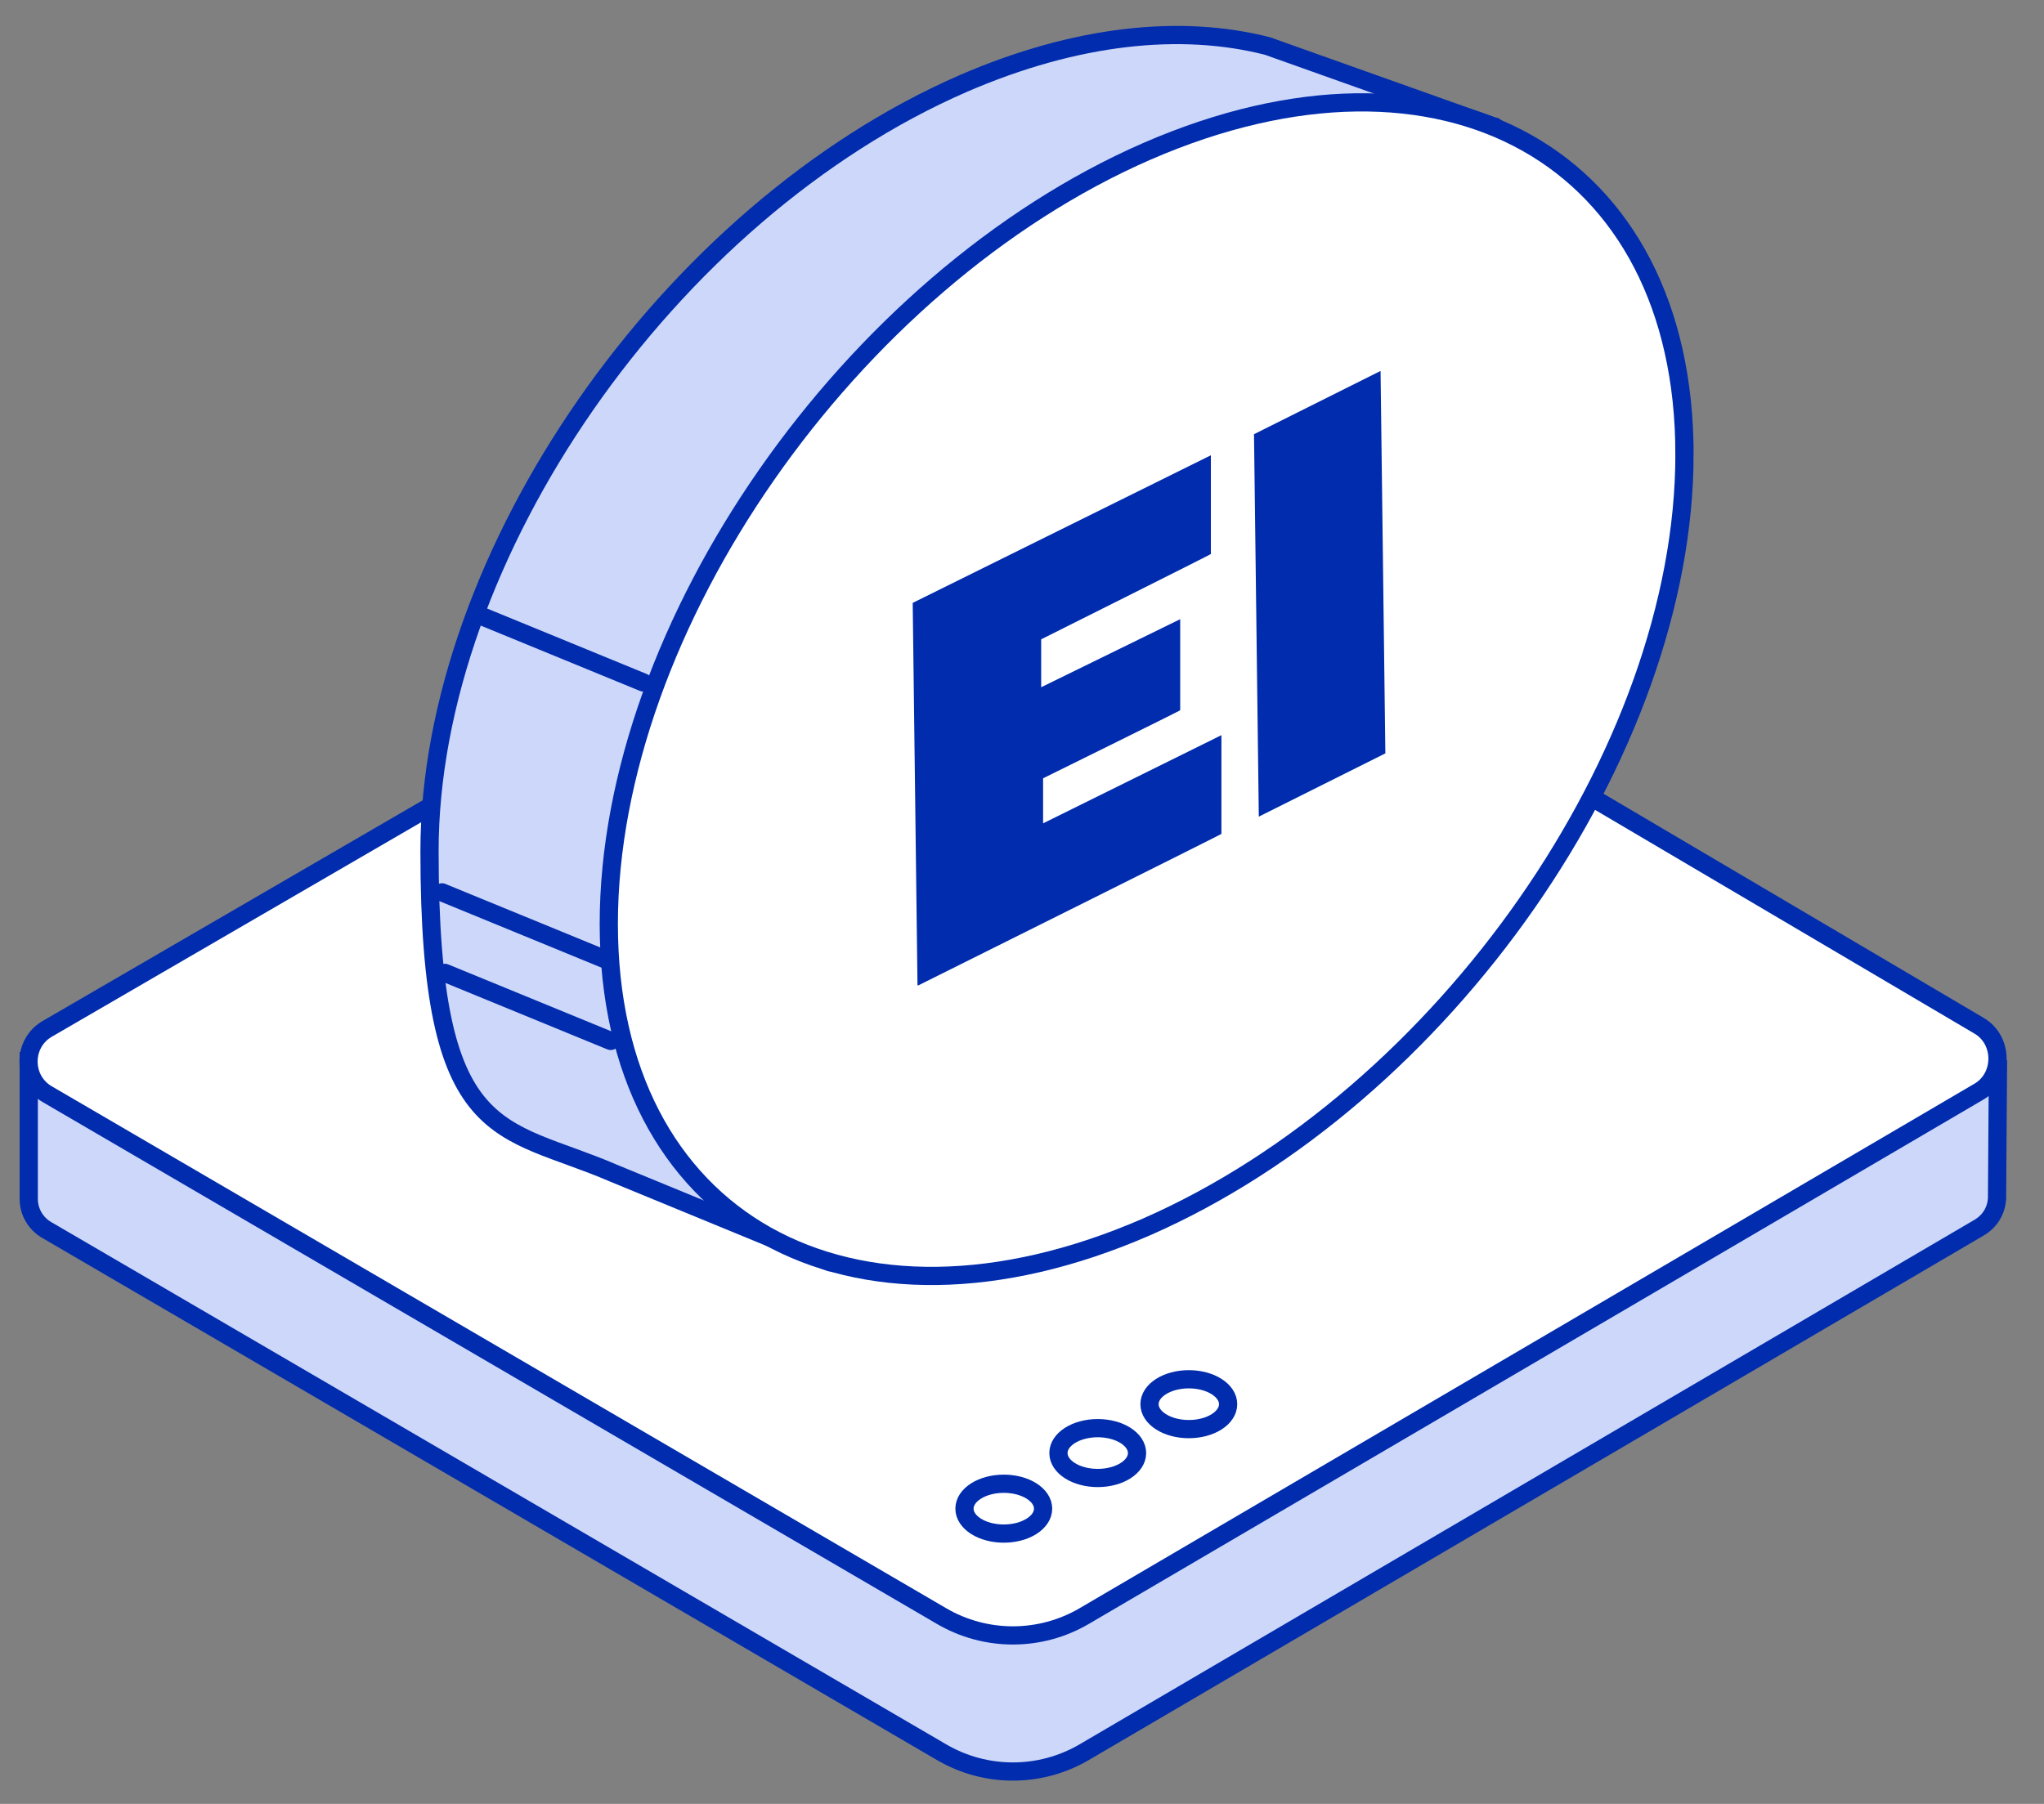
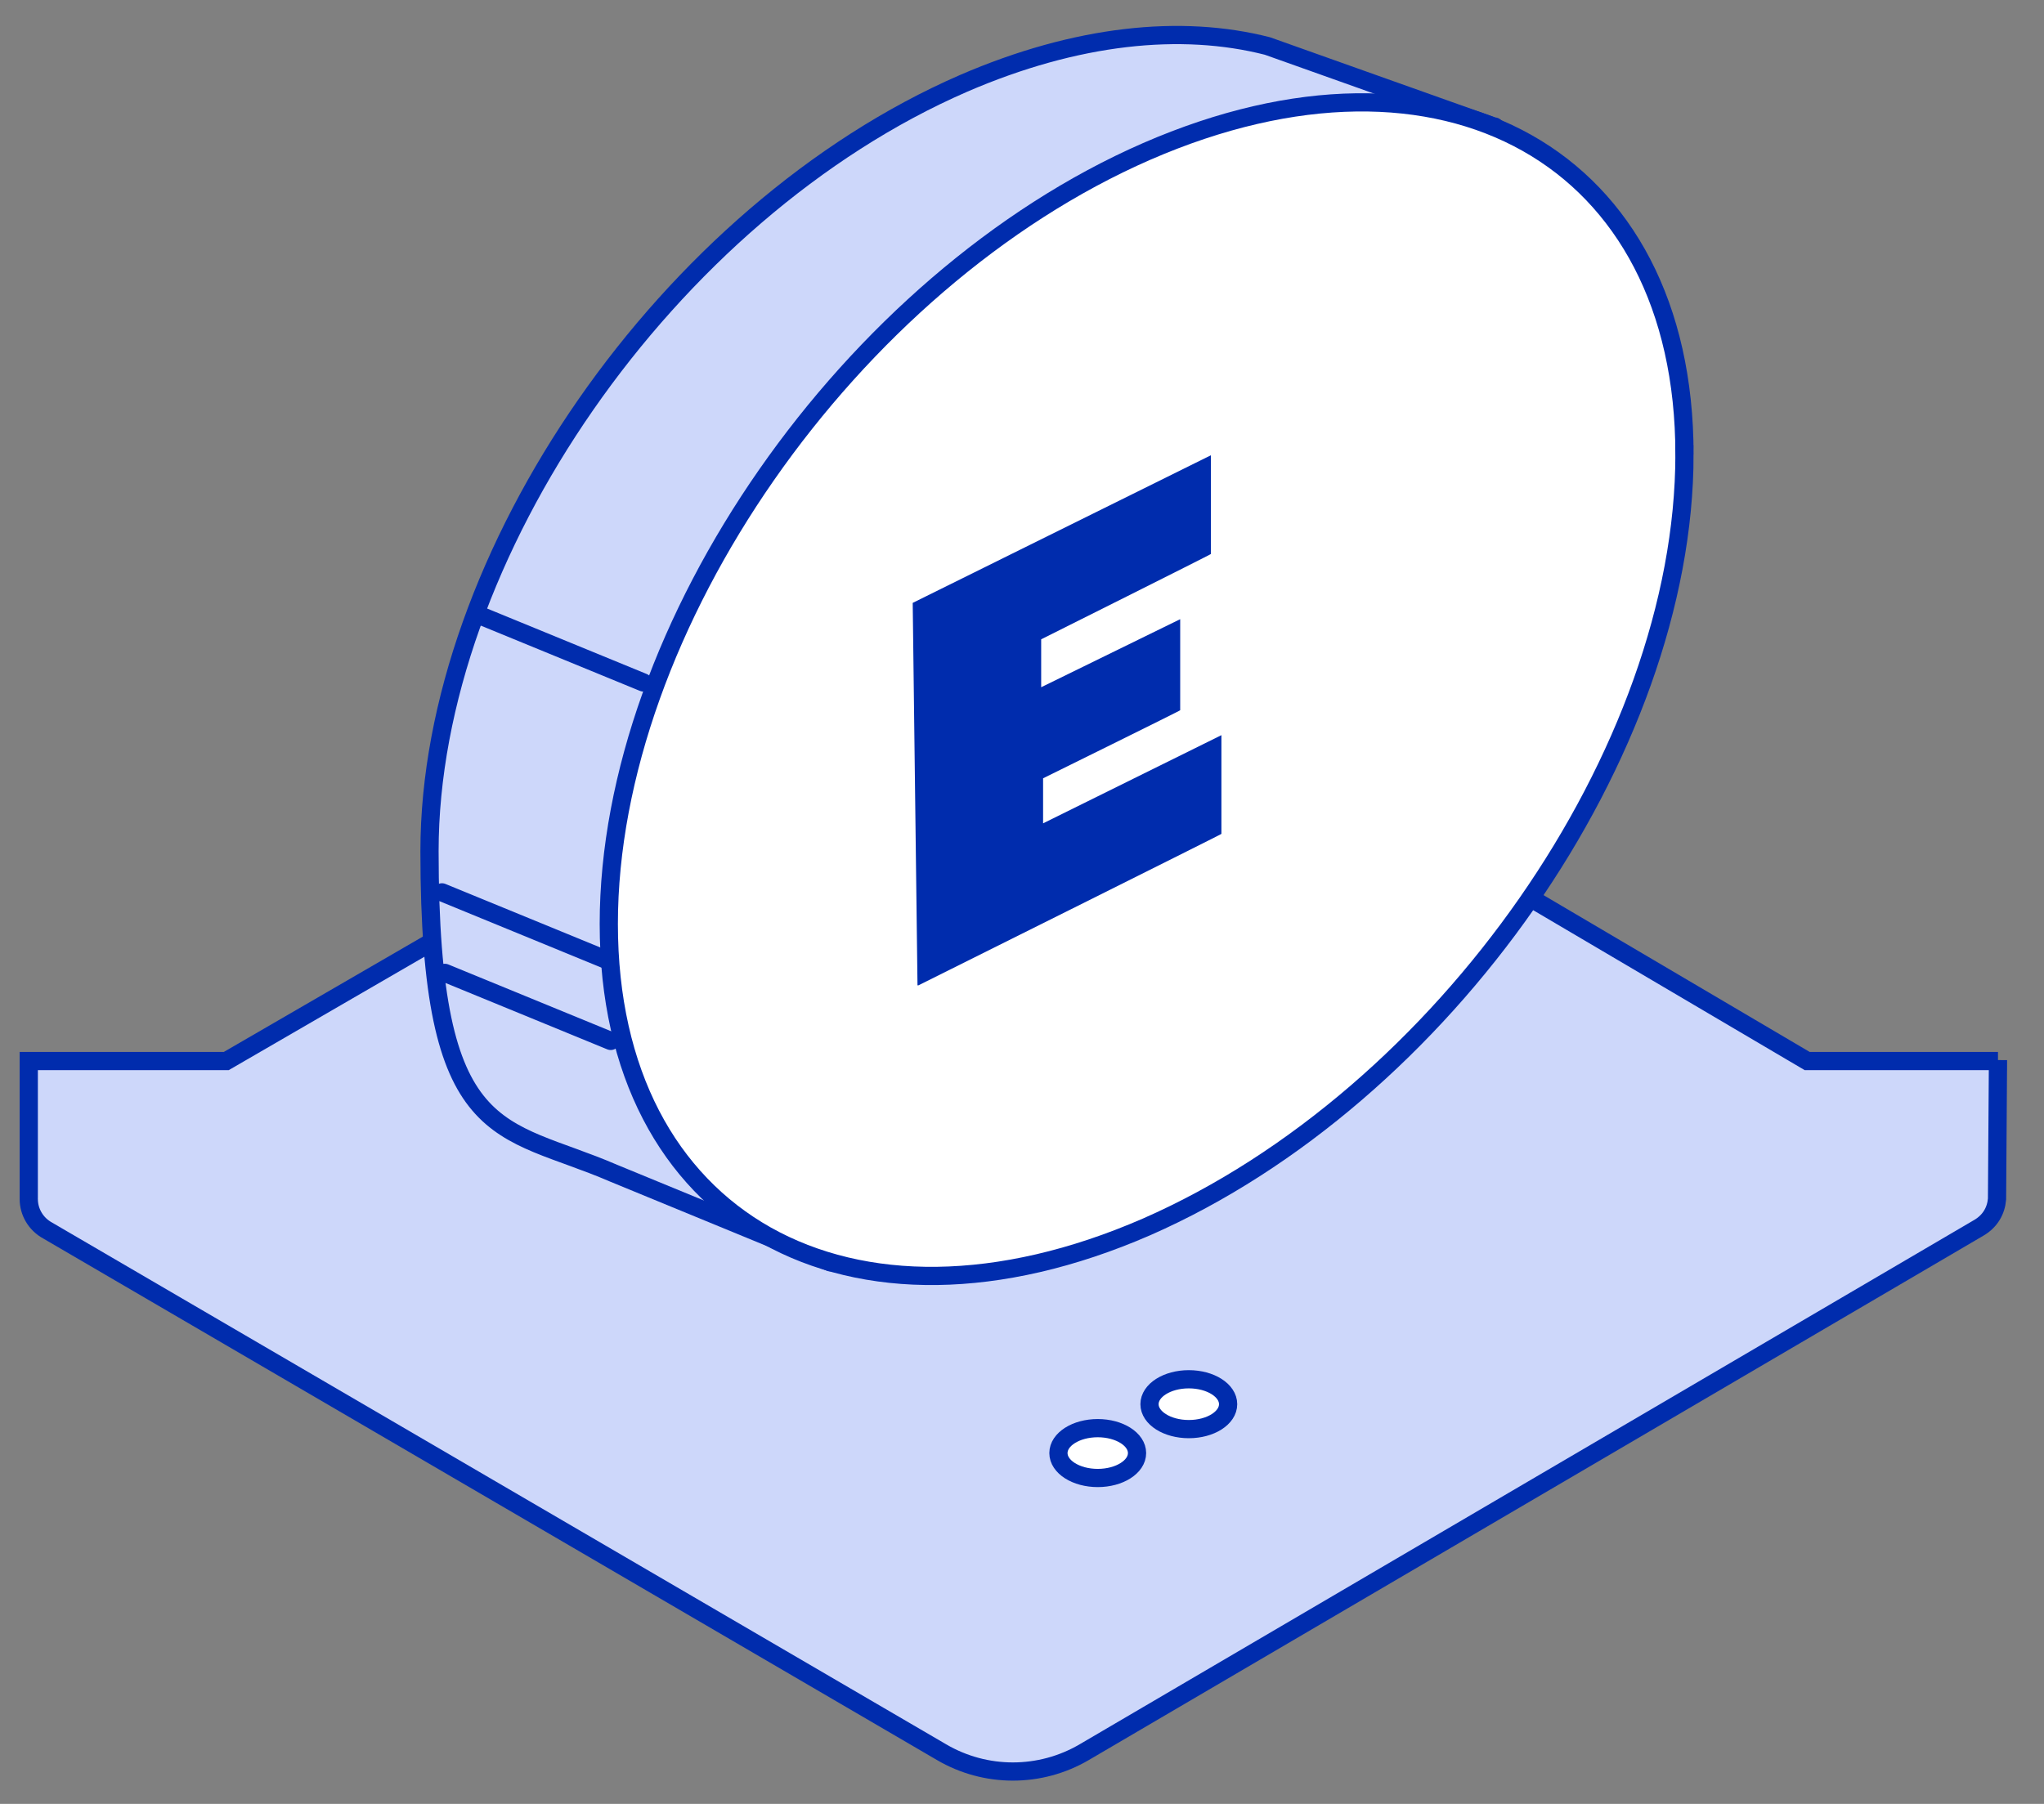
<svg xmlns="http://www.w3.org/2000/svg" id="Calque_1" version="1.1" viewBox="0 0 213.2 188.2">
  <rect x="0" y="0" width="213.2" height="188.2" fill="#808080" stroke="none" />
  <defs>
    <style>
      .st0 {
        stroke-linecap: round;
        stroke-linejoin: round;
      }

      .st0, .st1, .st2 {
        stroke: #002cad;
        stroke-width: 1.9px;
      }

      .st0, .st2 {
        fill: #cdd7fa;
      }

      .st3 {
        fill: #002cad;
      }

      .st1 {
        fill: #fff;
      }

      .st1, .st2 {
        stroke-miterlimit: 10;
      }
    </style>
  </defs>
  <g>
    <g>
      <g>
        <path class="st2" d="M208.4,110.7h-19.9l-78.4-46.2c-2.1-1.2-4.7-1.2-6.8,0L23.6,110.7H3s0,14.5,0,14.4c0,1.3.7,2.6,2,3.3l93.2,54.4c4.6,2.7,10.3,2.7,14.9,0l93.3-54.7c1.2-.7,1.8-1.8,1.9-3,0,0,.1-14.5.1-14.5Z" />
-         <path class="st1" d="M5,114.2l93.2,54.4c4.6,2.7,10.3,2.7,14.9,0l93.3-54.7c2.6-1.5,2.6-5.4,0-6.9l-96.3-56.8c-2.1-1.2-4.7-1.2-6.8,0L5,107.3c-2.7,1.5-2.7,5.4,0,6.9Z" />
      </g>
      <g>
-         <ellipse class="st1" cx="104.7" cy="157.4" rx="4.1" ry="2.6" />
        <ellipse class="st1" cx="114.5" cy="151.6" rx="4.1" ry="2.6" />
        <ellipse class="st1" cx="124" cy="146.5" rx="4.1" ry="2.6" />
      </g>
    </g>
    <g>
      <path class="st0" d="M155.8,13.2l-23.6-8.4c-9-2.3-19.9-1.2-31.7,3.9-30.8,13.4-55.7,49.3-55.7,80.1s7.4,28.5,19.2,33.6l22.6,9.3,11.4-10.5c.9-.3,1.7-.6,2.6-1,30.8-13.4,55.7-49.3,55.7-80.1s-.9-11-2.5-15.5l2.1-11.4Z" />
      <path class="st1" d="M175.7,47.4c0,31-25.1,67-56.1,80.6-31,13.5-56.1-.6-56.1-31.6S88.7,29.3,119.6,15.8c31-13.5,56.1.6,56.1,31.6Z" />
      <line class="st0" x1="46.4" y1="101.5" x2="63.7" y2="108.6" />
      <line class="st0" x1="46.1" y1="93.1" x2="63.4" y2="100.2" />
      <line class="st0" x1="49.8" y1="64.1" x2="67.1" y2="71.2" />
    </g>
  </g>
  <g>
    <path class="st3" d="M95.7,102.8l-.5-39.9,31.1-15.4v10.3c.1,0-17.7,8.9-17.7,8.9v5c0,0,14.5-7.1,14.5-7.1v9.5c.1,0-14.3,7.1-14.3,7.1v4.7c0,0,18.6-9.2,18.6-9.2v10.3c.1,0-31.6,15.8-31.6,15.8Z" />
-     <path class="st3" d="M144,38.7l.5,39.9-13.2,6.6-.5-39.9,13.2-6.6Z" />
  </g>
</svg>